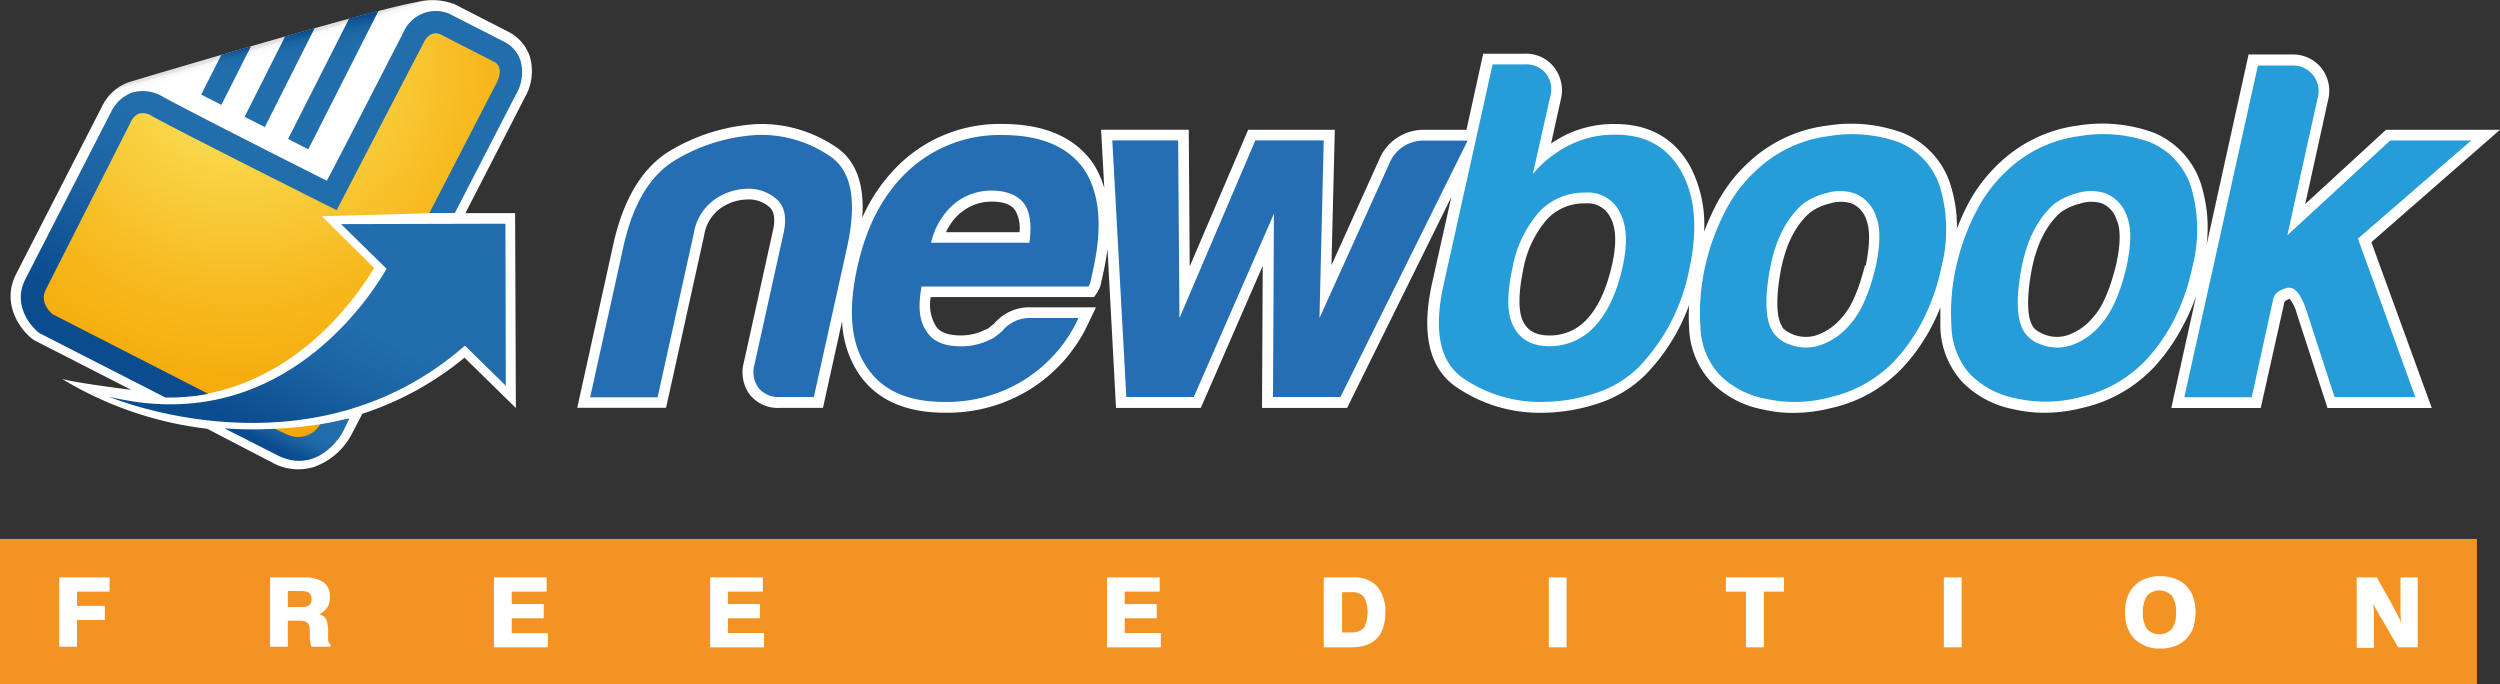
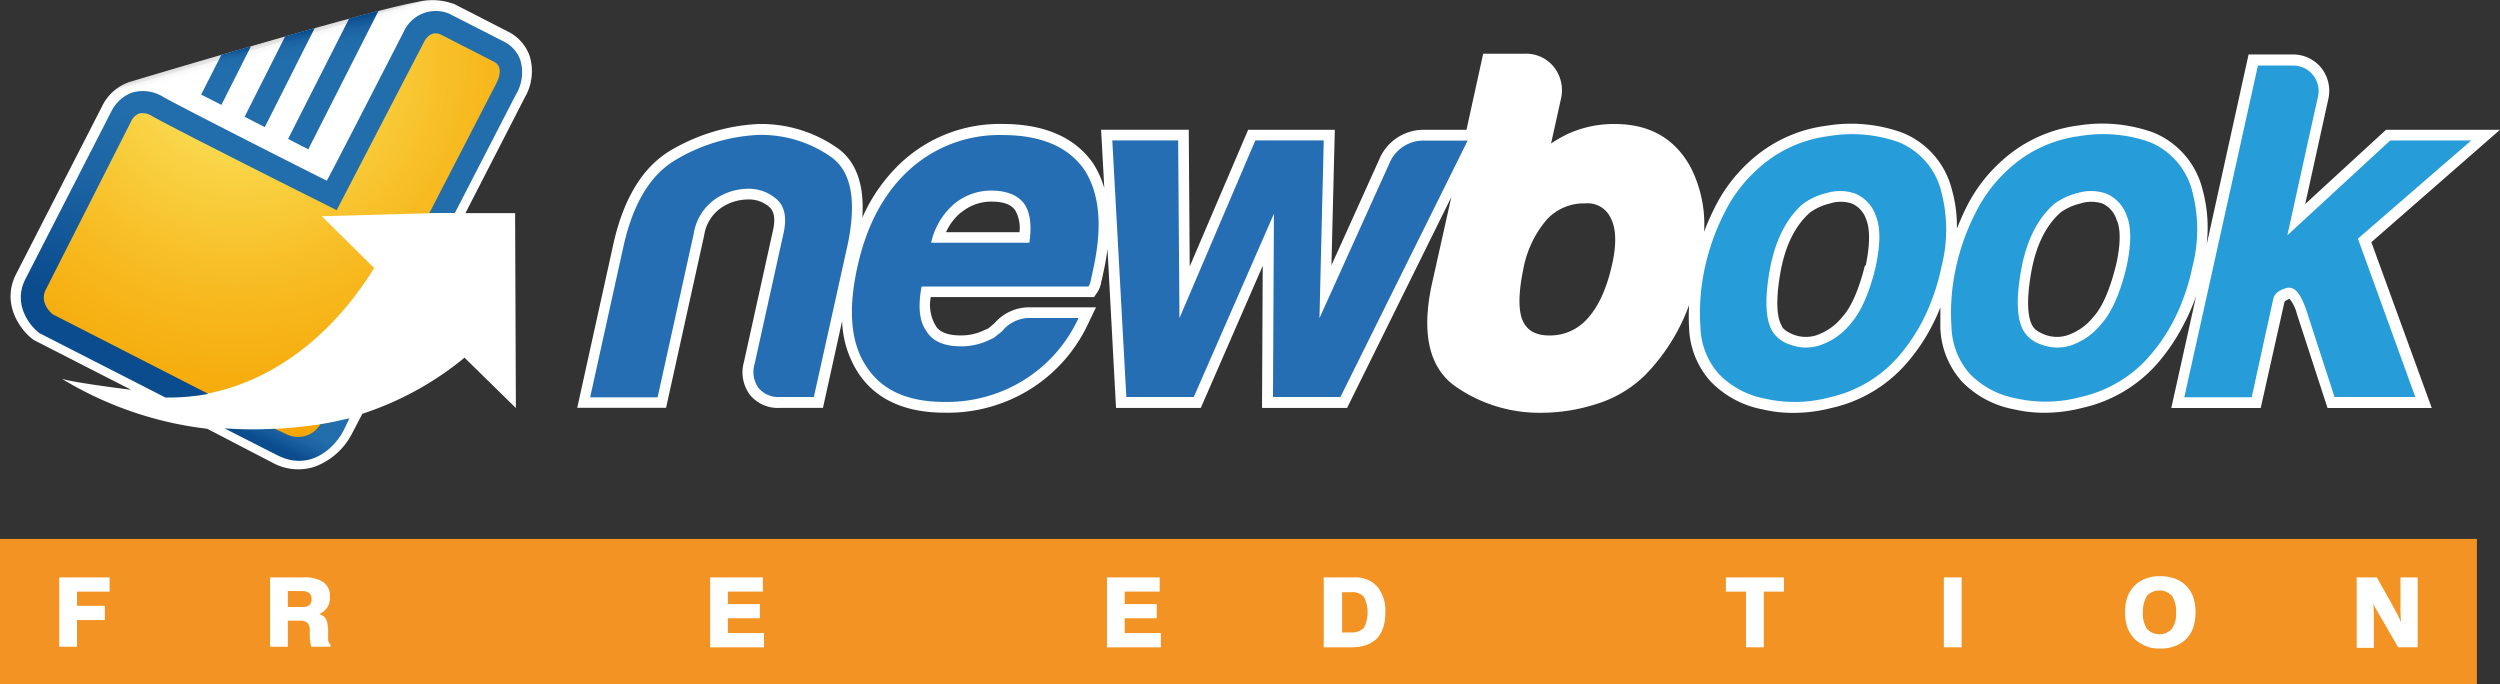
<svg xmlns="http://www.w3.org/2000/svg" xmlns:xlink="http://www.w3.org/1999/xlink" id="Layer_1" data-name="Layer 1" viewBox="0 0 422.1 115.49">
  <rect x="0" y="0" width="422.1" height="115.49" fill="#333333" stroke="none" />
  <defs>
    <style>.cls-1{fill:#1b96c6;}.cls-2{fill:#f39324;}.cls-3,.cls-5{fill:#fff;}.cls-4{fill:url(#linear-gradient);}.cls-5,.cls-6{fill-rule:evenodd;}.cls-6{fill:url(#radial-gradient);}.cls-7{fill:url(#linear-gradient-2);}.cls-8{fill:url(#linear-gradient-3);}.cls-9{fill:url(#linear-gradient-4);}.cls-10{fill:url(#linear-gradient-5);}.cls-11{fill:url(#linear-gradient-6);}.cls-12{fill:url(#linear-gradient-7);}.cls-13{fill:#1a97c6;}.cls-14{fill:#256eb4;}.cls-15{fill:#269cd8;}</style>
    <linearGradient id="linear-gradient" x1="51.17" y1="104.48" x2="70.8" y2="36.02" gradientTransform="matrix(1, 0, 0, -1, -11.57, 123.75)" gradientUnits="userSpaceOnUse">
      <stop offset="0" stop-color="#bebbbb" />
      <stop offset="0" stop-color="#c7c4c4" />
      <stop offset="0" stop-color="#dbdada" />
      <stop offset="0.01" stop-color="#ebebeb" />
      <stop offset="0.01" stop-color="#f7f6f6" />
      <stop offset="0.02" stop-color="#fdfdfd" />
      <stop offset="0.03" stop-color="#fff" />
    </linearGradient>
    <radialGradient id="radial-gradient" cx="45.64" cy="83.8" r="73.23" gradientTransform="matrix(0.94, 0, 0, -0.94, -2.59, 99.28)" gradientUnits="userSpaceOnUse">
      <stop offset="0" stop-color="#faed69" />
      <stop offset="0.26" stop-color="#f9d446" />
      <stop offset="0.58" stop-color="#f7ba20" />
      <stop offset="0.84" stop-color="#f6aa09" />
      <stop offset="1" stop-color="#f6a400" />
    </radialGradient>
    <linearGradient id="linear-gradient-2" x1="58.5" y1="93.28" x2="54.86" y2="113.95" gradientTransform="matrix(1, 0, 0, -1, -0.2, 117.39)" gradientUnits="userSpaceOnUse">
      <stop offset="0.66" stop-color="#226dab" />
      <stop offset="0.81" stop-color="#206ba9" />
      <stop offset="0.89" stop-color="#1b63a2" />
      <stop offset="0.95" stop-color="#115696" />
      <stop offset="0.98" stop-color="#0a4c8e" />
    </linearGradient>
    <linearGradient id="linear-gradient-3" x1="48.93" y1="96.63" x2="46.32" y2="111.42" xlink:href="#linear-gradient-2" />
    <linearGradient id="linear-gradient-4" x1="39.35" y1="99.99" x2="37.8" y2="108.75" xlink:href="#linear-gradient-2" />
    <linearGradient id="linear-gradient-5" x1="62.44" y1="46.42" x2="57.88" y2="36.63" gradientTransform="matrix(1, 0, 0, -1, -11.57, 123.75)" gradientUnits="userSpaceOnUse">
      <stop offset="0.48" stop-color="#226dab" />
      <stop offset="0.64" stop-color="#1c64a4" />
      <stop offset="0.89" stop-color="#0b4d8f" />
      <stop offset="0.91" stop-color="#0a4c8e" />
    </linearGradient>
    <linearGradient id="linear-gradient-6" x1="74.07" y1="117.16" x2="40.68" y2="45.56" xlink:href="#linear-gradient-5" />
    <linearGradient id="linear-gradient-7" x1="80.46" y1="83.14" x2="57.31" y2="33.51" xlink:href="#linear-gradient-5" />
  </defs>
  <path class="cls-1" d="M24.3,49.7" transform="translate(-0.2 -10.61)" />
  <rect class="cls-2" y="90.99" width="418.2" height="24.5" />
  <path class="cls-3" d="M10.3,108.1h8.4v2.4H13.2v2.4h4.7v2.4H13.2v4.5h-3V108.1Z" transform="translate(-0.2 -10.61)" />
  <path class="cls-3" d="M45.9,108.1h5.6a5.71,5.71,0,0,1,3.3.8,2.85,2.85,0,0,1,1.1,2.5,3.06,3.06,0,0,1-.4,1.7,3.33,3.33,0,0,1-1.4,1.2,5.94,5.94,0,0,1,.8.4,1.27,1.27,0,0,1,.4.6,1.85,1.85,0,0,1,.2.7c0,.3.1.6.1.9v1.7a4.33,4.33,0,0,0,.1.5c.1.1.2.3.3.3v.4H52.8a1.85,1.85,0,0,1-.2-.7c0-.3-.1-.5-.1-.8v-1.6c-.1-.5-.2-.8-.5-1a1.92,1.92,0,0,0-1.2-.3h-2v4.4h-3V108.1Zm5.2,5a2.06,2.06,0,0,0,1.3-.3,1.25,1.25,0,0,0,.4-1.1c0-.9-.6-1.3-1.7-1.3H48.8v2.7Z" transform="translate(-0.2 -10.61)" />
-   <path class="cls-3" d="M83.6,108.1h8.9v2.4H86.6v2.1H92V115H86.6v2.5h6.1v2.4H83.6Z" transform="translate(-0.2 -10.61)" />
  <path class="cls-3" d="M120.1,108.1H129v2.4h-5.9v2.1h5.4V115h-5.4v2.5h6.1v2.4h-9.1Z" transform="translate(-0.2 -10.61)" />
  <path class="cls-3" d="M187.1,108.1H196v2.4h-5.9v2.1h5.4V115h-5.4v2.5h6.1v2.4h-9.1Z" transform="translate(-0.2 -10.61)" />
  <path class="cls-3" d="M223.7,108.1h5a5.06,5.06,0,0,1,4,1.5,6.45,6.45,0,0,1,1.4,4.4c0,3.9-1.9,5.9-5.8,5.9h-4.6V108.1Zm4.7,9.3a2.86,2.86,0,0,0,2.1-.8,5.93,5.93,0,0,0,0-5.2,2.56,2.56,0,0,0-2.1-.8h-1.6v6.8Z" transform="translate(-0.2 -10.61)" />
-   <path class="cls-3" d="M261.7,108.1h3v11.8h-3Z" transform="translate(-0.2 -10.61)" />
  <path class="cls-3" d="M295,110.5h-3.4v-2.4h9.8v2.4H298v9.4h-3Z" transform="translate(-0.2 -10.61)" />
  <path class="cls-3" d="M328.4,108.1h3v11.8h-3Z" transform="translate(-0.2 -10.61)" />
  <path class="cls-3" d="M359,114a7.1,7.1,0,0,1,.4-2.6,5.1,5.1,0,0,1,3.1-3.1,6.05,6.05,0,0,1,2.4-.4,6.9,6.9,0,0,1,2.5.4,5.1,5.1,0,0,1,3.1,3.1,8.65,8.65,0,0,1,0,5.2,5.1,5.1,0,0,1-3.1,3.1,6.25,6.25,0,0,1-2.5.4,5.75,5.75,0,0,1-2.4-.4,7.61,7.61,0,0,1-1.9-1.2,6.15,6.15,0,0,1-1.2-1.9A7.46,7.46,0,0,1,359,114Zm3,0a4.65,4.65,0,0,0,.7,2.8,2.9,2.9,0,0,0,4.2,0,4.46,4.46,0,0,0,.7-2.8,4.65,4.65,0,0,0-.7-2.8,2.9,2.9,0,0,0-4.2,0A5.22,5.22,0,0,0,362,114Z" transform="translate(-0.2 -10.61)" />
  <path class="cls-3" d="M398.2,108.1h3.3l2.2,3.9c.7,1.3,1.4,2.5,1.9,3.7a26.23,26.23,0,0,1-.1-2.7v-4.9h2.9v11.8h-3.3l-2.3-4-.9-1.5c-.3-.6-.7-1.2-1-1.9a17.73,17.73,0,0,1,.1,2.2V120h-2.9V108.1Z" transform="translate(-0.2 -10.61)" />
  <g id="Layer_2" data-name="Layer 2">
    <path class="cls-4" d="M89.63,20.07h0A7.31,7.31,0,0,0,86.08,16l-9.33-4.78h-.11a10.37,10.37,0,0,0-6-.27C61.49,12.6,22,24.47,22,24.47a8,8,0,0,0-4.57,4.1L2.94,56.84c-2.58,5,.66,9.42,2.73,11l.27.2,16.4,8.38s-9-1.09-11.65-1.83A60.91,60.91,0,0,0,35.17,83l11,5.71a9,9,0,0,0,7.07.73,11.57,11.57,0,0,0,6.37-5.58l1.77-3.39A52.91,52.91,0,0,0,78.63,71l8.67,8.5-.13-32.9H78.78l10-19.48A8.85,8.85,0,0,0,89.63,20.07Z" transform="translate(-0.2 -10.61)" />
    <path class="cls-3" d="M9.91,62.33a2.14,2.14,0,0,1-.81-1.48,1.61,1.61,0,0,1,.15-.6l14.6-28.42a1,1,0,0,1,.36-.42,2,2,0,0,1,.9.34c3.8,2.08,22.09,11.4,27.8,14.21H51.68L62.3,56.37C58.62,62.11,49.94,72.8,35.92,75.63Z" transform="translate(-0.2 -10.61)" />
    <path class="cls-3" d="M83.89,50c0,2.46,0,16.44.06,21.75l-5.18-5.09-1.15,1c-13.85,12.12-30,13.46-41.81,12.17C53.55,76.78,63.7,62.28,66.88,56.82l.65-1.11-5.76-5.65Z" transform="translate(-0.2 -10.61)" />
    <path class="cls-3" d="M82.44,24,71.21,45.91H59L73.2,18.44c.32-.61.5-.61.63-.56l9.08,4.63A2.87,2.87,0,0,1,82.44,24Z" transform="translate(-0.2 -10.61)" />
    <path class="cls-5" d="M83.44,18.82l-9.32-4.58-2.22.23L57.13,41.52l-1,1.85L25.55,28.13l-3.4-.67L5.85,57.6,6,63l17,9.32,11.06,5.29C51,75.3,61,61.77,64.39,56.11l-8.7-8.5,19.08,0L85.12,27l1.16-5.09ZM50.85,85.72l3.39-.83,2.2-3.61a59.92,59.92,0,0,1-11.78,1.5Z" transform="translate(-0.2 -10.61)" />
    <polygon class="cls-3" points="52.05 25.21 62.76 4.06 57.78 5.41 48.64 23.46 52.05 25.21" />
    <polygon class="cls-3" points="52 6.99 47.03 8.34 41.3 19.72 44.71 21.46 52 6.99" />
    <polygon class="cls-3" points="41.29 9.89 36.33 11.24 33.96 15.97 37.38 17.71 41.29 9.89" />
    <path class="cls-3" d="M88.06,20.78a5.54,5.54,0,0,0-2.71-3.11L76,12.9H76A5.93,5.93,0,0,0,68.35,16S57,38.15,55.38,41.12C49.7,38.29,31.4,29,27.8,27a6.53,6.53,0,0,0-5.29-.76A6.39,6.39,0,0,0,19,29.42L4.47,57.77c-2.07,4.07.58,7.67,2.28,9l.15.11L28.64,78a36,36,0,0,0,7.25-.61l-27-13.71c-.49-.43-2.18-2.07-1.13-4.14L22.39,31a2.52,2.52,0,0,1,1.32-1.23,2.89,2.89,0,0,1,2.21.47c4.34,2.43,28.39,14.5,29.42,15l1.7.86L71.78,17.72c.88-1.71,2.08-1.58,2.72-1.34l9.19,4.7c.53.28,1.56,1.18.26,3.71L72.22,47.61h4.32L87.32,26.54A7.23,7.23,0,0,0,88.06,20.78Z" transform="translate(-0.2 -10.61)" />
    <path class="cls-3" d="M85.54,48.38l-27.76.07L65.48,56c-3.86,6.55-19.07,28.38-46.91,21.58,0,0,33.84,14.38,60.13-8.61l6.9,6.78Z" transform="translate(-0.2 -10.61)" />
    <path class="cls-6" d="M83.44,18.82l-9.32-4.58-2.22.23L57.13,41.52l-1,1.85L25.55,28.13l-3.4-.67L5.85,57.6,6,63l17,9.32,10.14,5.1c17-2.35,26.79-15.91,30.23-21.56-.86-.84-8.83-8.74-8.83-8.74l20.56-.58L85.14,27l1.14-5.12ZM50.85,85.72l3.39-.83,2.17-3A80.46,80.46,0,0,1,44.73,83.1Z" transform="translate(-0.2 -10.61)" />
    <polygon class="cls-7" points="52.05 25.21 63.92 1.81 58.95 3.12 48.64 23.46 52.05 25.21" />
    <polygon class="cls-8" points="53.14 4.73 48.14 6.15 41.3 19.72 44.71 21.46 53.14 4.73" />
    <polygon class="cls-9" points="42.38 7.8 37.38 9.25 33.96 15.97 37.38 17.71 42.38 7.8" />
    <path class="cls-10" d="M48.75,84s-.5-.22-2.15-1a67.11,67.11,0,0,1-8.51-.07L47,87.46c5.68,2.9,9.8-1.45,11.2-4.14l1-2.08c-1.8.36-3.31.79-4.92,1A4.34,4.34,0,0,1,48.75,84Z" transform="translate(-0.2 -10.61)" />
    <path class="cls-11" d="M88.06,20.78a5.54,5.54,0,0,0-2.71-3.11L76,12.9H76A5.93,5.93,0,0,0,68.35,16S57,38.15,55.38,41.12C49.7,38.29,31.4,29,27.8,27a6.53,6.53,0,0,0-5.29-.76A6.39,6.39,0,0,0,19,29.42L4.47,57.77c-2.07,4.07.58,7.67,2.28,9l.15.11L28.13,77.73a36.63,36.63,0,0,0,7.24-.62L9.06,63.65c-.49-.43-2.17-2.07-1.13-4.14L22.39,31a2.52,2.52,0,0,1,1.32-1.23,2.89,2.89,0,0,1,2.21.47c4.34,2.43,28.39,14.5,29.42,15l1.7.86L71.78,17.72c.88-1.71,2.08-1.58,2.72-1.34l9.19,4.7c.53.28,1.56,1.18.26,3.71L72.7,46.57H77l10.31-20A7.23,7.23,0,0,0,88.06,20.78Z" transform="translate(-0.2 -10.61)" />
-     <path class="cls-12" d="M85.54,48.38l-27.76.07L65.48,56c-3.86,6.55-19.07,28.38-46.91,21.58,0,0,33.84,14.38,60.13-8.61l6.9,6.78Z" transform="translate(-0.2 -10.61)" />
    <path class="cls-13" d="M22,51" transform="translate(-0.2 -10.61)" />
    <path class="cls-3" d="M422.3,32.52H403.06L389.41,45.06,393.3,27.4a6.25,6.25,0,0,0-1.13-5.27,6.11,6.11,0,0,0-5-2.32h-7.32l-7.08,32.11a24.3,24.3,0,0,0-.68-9.26A14,14,0,0,0,363.81,33,25.45,25.45,0,0,0,351.1,31.8,23.67,23.67,0,0,0,337.92,38a26.16,26.16,0,0,0-5.85,7.87c-.55,1.1-1,2.21-1.47,3.31a22.66,22.66,0,0,0-.84-6.55A14,14,0,0,0,321.35,33a25.44,25.44,0,0,0-12.71-1.17A23.6,23.6,0,0,0,295.46,38a26.16,26.16,0,0,0-5.85,7.87,39.23,39.23,0,0,0-1.69,3.88,21.22,21.22,0,0,0-2.3-10.95c-2.66-4.84-6.95-7.25-12.74-7.25a18.57,18.57,0,0,0-8.29,1.82,25.3,25.3,0,0,0-2.51,1.47l1.65-7.44A6.34,6.34,0,0,0,262.62,22a6,6,0,0,0-5-2.32h-7l-2.82,12.85h-7a8.1,8.1,0,0,0-7.73,5L225,55.4l.57-22.88H210.94L201.07,55.6l-.16-23.08h-14.8l.54,9.86a16.2,16.2,0,0,0-1.89-4.2c-3.1-4.41-8.23-6.64-15.33-6.64a24.37,24.37,0,0,0-17.06,6.51,28.41,28.41,0,0,0-6.58,9.32c.38-5.52-1-9.45-4.15-11.73a22.47,22.47,0,0,0-13.46-4.09h0a32.13,32.13,0,0,0-14.5,4.31c-4.84,2.75-8.19,8.14-9.93,16l-6.09,27.6h15l6.43-29.11a6.9,6.9,0,0,1,2.77-4.58,8.1,8.1,0,0,1,4.6-1.48,5.19,5.19,0,0,1,3.68,1.31c.79.73,1,2.07.55,4l-4.89,22.15a6.37,6.37,0,0,0,1,5.5A6.08,6.08,0,0,0,132,79.47h7.15l3.23-14.64a17.27,17.27,0,0,0,2.63,8.6c2.92,4.55,7.87,6.86,14.69,6.86a26.34,26.34,0,0,0,14.5-4A26,26,0,0,0,184,65.1l1.25-2.6H174.16a7.72,7.72,0,0,0-6.07,2.71l-.89.73a1.1,1.1,0,0,1-.4.24l-.3.12a8.92,8.92,0,0,1-4.15.94c-3.2,0-4-1.29-4.21-1.72l-.08-.12a6.89,6.89,0,0,1-.71-4.63h27.57l.54-.79a4.68,4.68,0,0,0,.67-1.69.83.83,0,0,1,.09-.4l.32-1.48c.29-1.3.49-2.54.65-3.75l1.44,26.83h14.31l10.46-24-.12,24h14.36l17.6-35.6L242,58.39c-1.87,8.45-.54,14.34,4,17.51a24.81,24.81,0,0,0,14.64,4.4,30.37,30.37,0,0,0,9.07-1.47A20.12,20.12,0,0,0,278,73.9a33.09,33.09,0,0,0,7.39-11.79,31.23,31.23,0,0,0,0,3.87,14.17,14.17,0,0,0,3.6,9,16.39,16.39,0,0,0,8.76,4.74,22.25,22.25,0,0,0,5.27.6,25.74,25.74,0,0,0,6.41-.83,23.49,23.49,0,0,0,12.42-7.25,31.57,31.57,0,0,0,4.6-6.73,29.62,29.62,0,0,0,1.36-3V66a14.31,14.31,0,0,0,3.61,9,16.38,16.38,0,0,0,8.72,4.7,22.7,22.7,0,0,0,5.26.6,25.68,25.68,0,0,0,6.41-.83,23.69,23.69,0,0,0,12.43-7.25,32.59,32.59,0,0,0,4.6-6.73A33.35,33.35,0,0,0,371,60.57L366.8,79.5h15.1l4-17.86c0-.13.32-.37.87-.58A6.48,6.48,0,0,1,388,63.59l5.18,15.91h17.6l-10.2-28Zm-259.85,14a7.89,7.89,0,0,1,5.18-1.87c2,0,3.32.49,4,1.51a6,6,0,0,1,.7,3.65H159.93A9.23,9.23,0,0,1,162.45,46.48Zm195,8.92c-1,4-2.26,7-3.8,8.67a9.52,9.52,0,0,1-4.41,3.11,5.77,5.77,0,0,1-3.78-.1c-1.42-.56-1.86-1.09-2-1.35l-.06-.1c-.65-1-1.23-3.53-.25-9.08.8-4.5,2.46-7.89,4.95-10.1a9.26,9.26,0,0,1,3.32-1.51,6,6,0,0,1,3.76,0,4.45,4.45,0,0,1,2.4,2.78C358.09,48.83,358.44,51.06,357.47,55.4Zm-42.38,0c-1,4-2.28,7-3.8,8.67a9.63,9.63,0,0,1-4.41,3.11,5.86,5.86,0,0,1-3.79-.09c-1.41-.57-1.86-1.1-2-1.37l0-.09c-.67-1-1.24-3.52-.26-9.08.81-4.5,2.47-7.89,5-10.1a9.22,9.22,0,0,1,3.31-1.51,6,6,0,0,1,3.76,0,4.43,4.43,0,0,1,2.43,2.74c.46,1.15.8,3.38-.1,7.72Zm-42.7-.13h0c-.88,4-2.29,7.06-4.14,9.09a8.4,8.4,0,0,1-6.44,2.85c-2.93,0-3.95-1.37-4.47-2.45s-1-3.56.07-8.71a17.78,17.78,0,0,1,4-8.44,8.52,8.52,0,0,1,6.44-2.7,4.29,4.29,0,0,1,4.31,2.45C273.08,49.16,273.16,51.81,272.39,55.27Z" transform="translate(-0.2 -10.61)" />
    <path class="cls-14" d="M137.61,77.64h-5.69a4.37,4.37,0,0,1-3.66-1.54,4.63,4.63,0,0,1-.66-4L132.49,50c.58-2.6.21-4.51-1.1-5.7a7.07,7.07,0,0,0-4.9-1.82,9.94,9.94,0,0,0-5.6,1.79,8.71,8.71,0,0,0-3.54,5.7l-6.12,27.72H99.84l5.61-25.41c1.63-7.38,4.65-12.33,9.06-14.81a30,30,0,0,1,13.68-4.08,20.57,20.57,0,0,1,12.37,3.75q5.17,3.73,2.68,15.14Z" transform="translate(-0.2 -10.61)" />
    <path class="cls-14" d="M174.16,64.3h8.14a24.2,24.2,0,0,1-9.13,10.42,24.64,24.64,0,0,1-13.54,3.75q-9.31,0-13.16-6-3.93-5.85-1.51-16.77,2.29-10.43,8.63-16.29a22.56,22.56,0,0,1,15.84-6q9.76,0,13.85,5.86,3.89,6,1.5,16.78c-.09.43-.17.82-.24,1.14s-.12.54-.15.66a3.12,3.12,0,0,1-.41,1.14H155.8q-.95,5.06.79,7.48c1,1.74,3,2.61,5.77,2.61a10.79,10.79,0,0,0,5-1.13,3.38,3.38,0,0,0,1-.58c.33-.26.71-.56,1.1-.9a5,5,0,0,1,1.51-1.3A5.8,5.8,0,0,1,174.16,64.3ZM157.41,51.59H174c.42-2.92.14-5.1-.84-6.52s-2.92-2.28-5.53-2.28a9.8,9.8,0,0,0-6.37,2.28A12.14,12.14,0,0,0,157.41,51.59Z" transform="translate(-0.2 -10.61)" />
    <path class="cls-14" d="M226.52,77.64H215.13l.16-30.94L201.76,77.64H190.37L188,34.32h11.12l.22,30,12.81-30H223.7l-.72,30,11.78-26.07a6.22,6.22,0,0,1,6.07-3.9H248Z" transform="translate(-0.2 -10.61)" />
-     <path class="cls-15" d="M261.92,27,259,40A18.92,18.92,0,0,1,265.43,35,16.72,16.72,0,0,1,273,33.35q7.67,0,11.14,6.35t1.26,16.45a32.89,32.89,0,0,1-8.53,16.46,18.35,18.35,0,0,1-7.59,4.47,28.69,28.69,0,0,1-8.53,1.39,23.05,23.05,0,0,1-13.6-4.07q-5.78-4.07-3.23-15.64l8.29-37.28h5.54a4.22,4.22,0,0,1,3.54,1.63A4.46,4.46,0,0,1,261.92,27Zm12.24,28.67q1.3-5.87-.42-9.13a6,6,0,0,0-5.92-3.41,10.31,10.31,0,0,0-7.73,3.25,19.43,19.43,0,0,0-4.49,9.32c-1,4.55-1,7.86.09,9.93,1.12,2.29,3.14,3.43,6.08,3.43a10.26,10.26,0,0,0,7.76-3.43C271.65,63.32,273.2,60,274.16,55.67Z" transform="translate(-0.2 -10.61)" />
    <path class="cls-15" d="M290.41,73.75a12.48,12.48,0,0,1-3.11-7.9,36,36,0,0,1,.82-10.36,38.14,38.14,0,0,1,3.16-8.79,24.28,24.28,0,0,1,5.45-7.33,21.71,21.71,0,0,1,12.2-5.77,23.59,23.59,0,0,1,11.81,1A12.15,12.15,0,0,1,328,43.1a25.16,25.16,0,0,1,0,12.55,35.84,35.84,0,0,1-3.1,8.95A30.59,30.59,0,0,1,320.56,71a21.6,21.6,0,0,1-11.39,6.68,22.67,22.67,0,0,1-10.89.25A14.63,14.63,0,0,1,290.41,73.75Zm14.15-28.68q-4.24,3.76-5.56,11.17t.48,10.35a5.48,5.48,0,0,0,2.94,2.2,7.58,7.58,0,0,0,4.93.16,11.21,11.21,0,0,0,5.29-3.66q2.61-2.94,4.21-9.45c.86-3.91.88-6.85.06-8.8a6.22,6.22,0,0,0-3.49-3.75,7.8,7.8,0,0,0-4.87-.07A11,11,0,0,0,304.56,45.07Z" transform="translate(-0.2 -10.61)" />
    <path class="cls-15" d="M332.8,73.75a12.48,12.48,0,0,1-3.11-7.9,35.7,35.7,0,0,1,.82-10.36,37.68,37.68,0,0,1,3.16-8.79,24.66,24.66,0,0,1,5.44-7.33,21.79,21.79,0,0,1,12.19-5.78,23.67,23.67,0,0,1,11.83,1,12.2,12.2,0,0,1,7.25,8.47,25.12,25.12,0,0,1,0,12.54,36.34,36.34,0,0,1-3.11,9,30.25,30.25,0,0,1-4.34,6.35,21.6,21.6,0,0,1-11.39,6.68,22.67,22.67,0,0,1-10.89.25A14.63,14.63,0,0,1,332.8,73.75ZM347,45.07q-4.24,3.76-5.56,11.17t.49,10.35a5.42,5.42,0,0,0,2.93,2.2,7.57,7.57,0,0,0,4.93.16A11.26,11.26,0,0,0,355,65.29q2.61-2.94,4.2-9.45c.87-3.91.89-6.85.08-8.8a6.22,6.22,0,0,0-3.49-3.75,7.8,7.8,0,0,0-4.87-.07A11.07,11.07,0,0,0,347,45.07Z" transform="translate(-0.2 -10.61)" />
    <path class="cls-15" d="M389.92,34.33l-3.52,16,17.36-16h13.68L398.31,50.9,408,77.64H394.36L389.61,63c-1-2.93-2.07-4.14-3.4-3.75s-2.07,1-2.23,2l-1.32,6-2.28,10.43H369l12.43-56h5.86a4.25,4.25,0,0,1,3.46,1.63,4.32,4.32,0,0,1,.79,3.75Z" transform="translate(-0.2 -10.61)" />
  </g>
</svg>